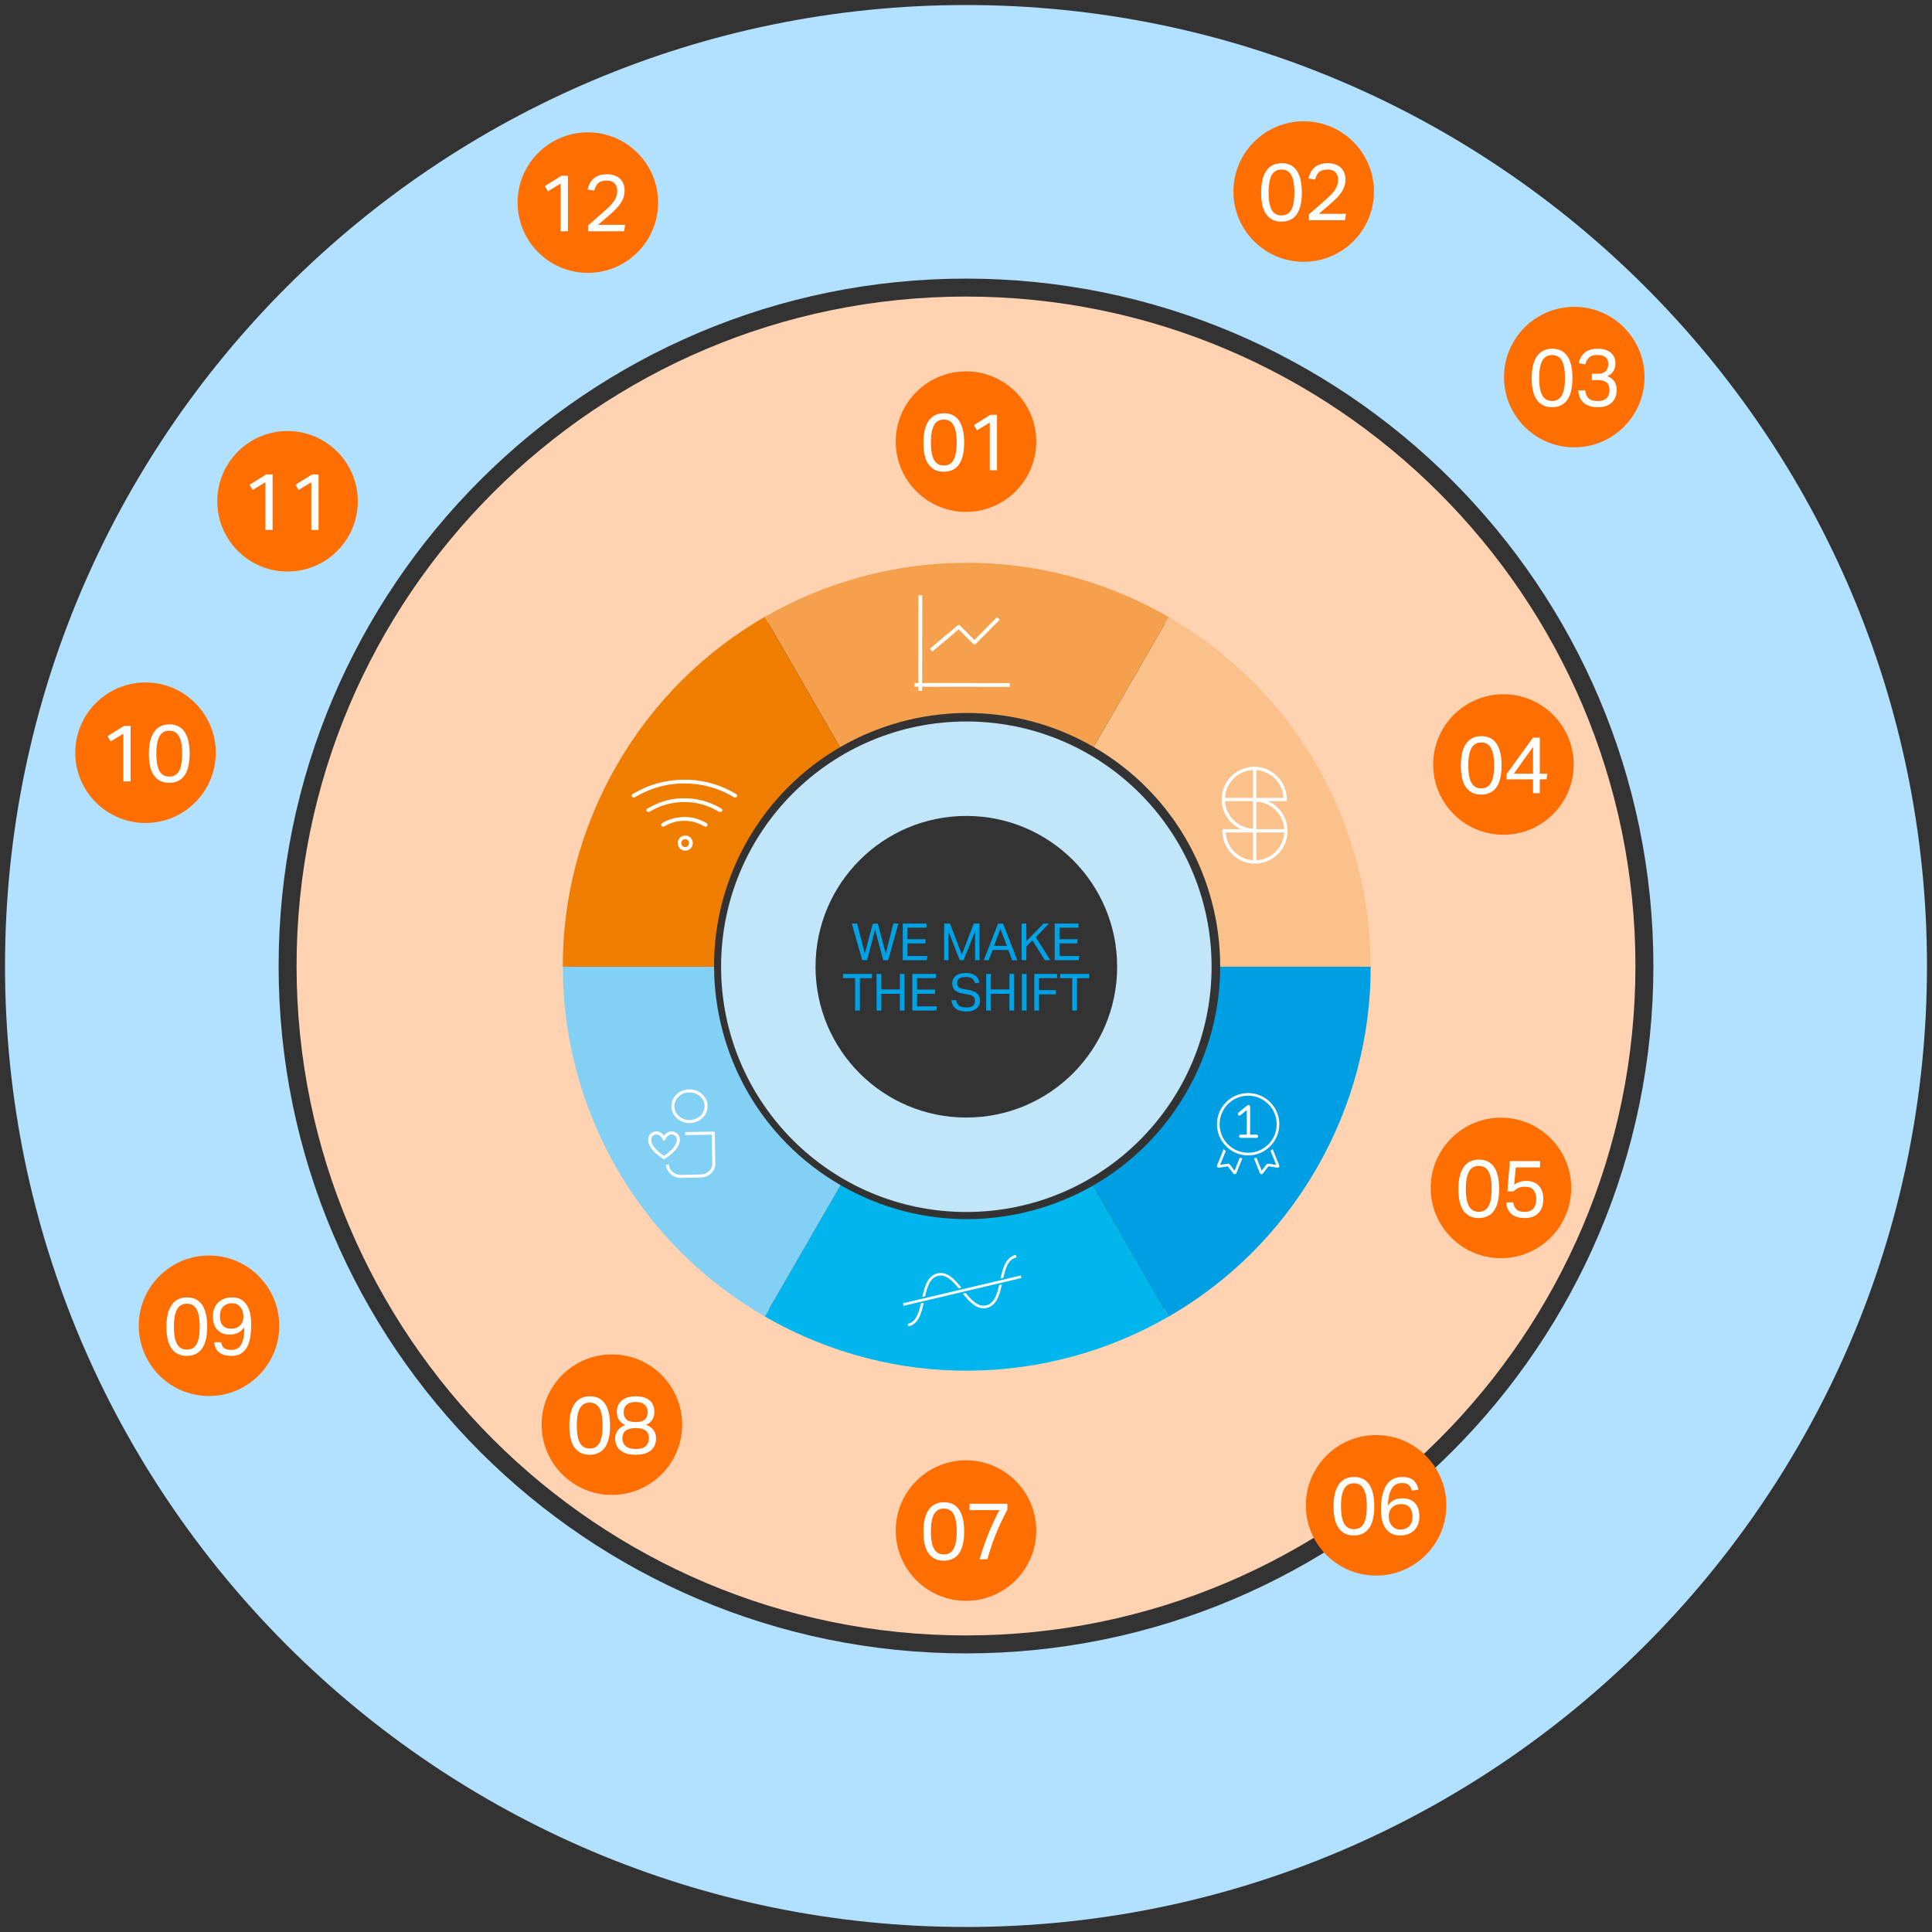
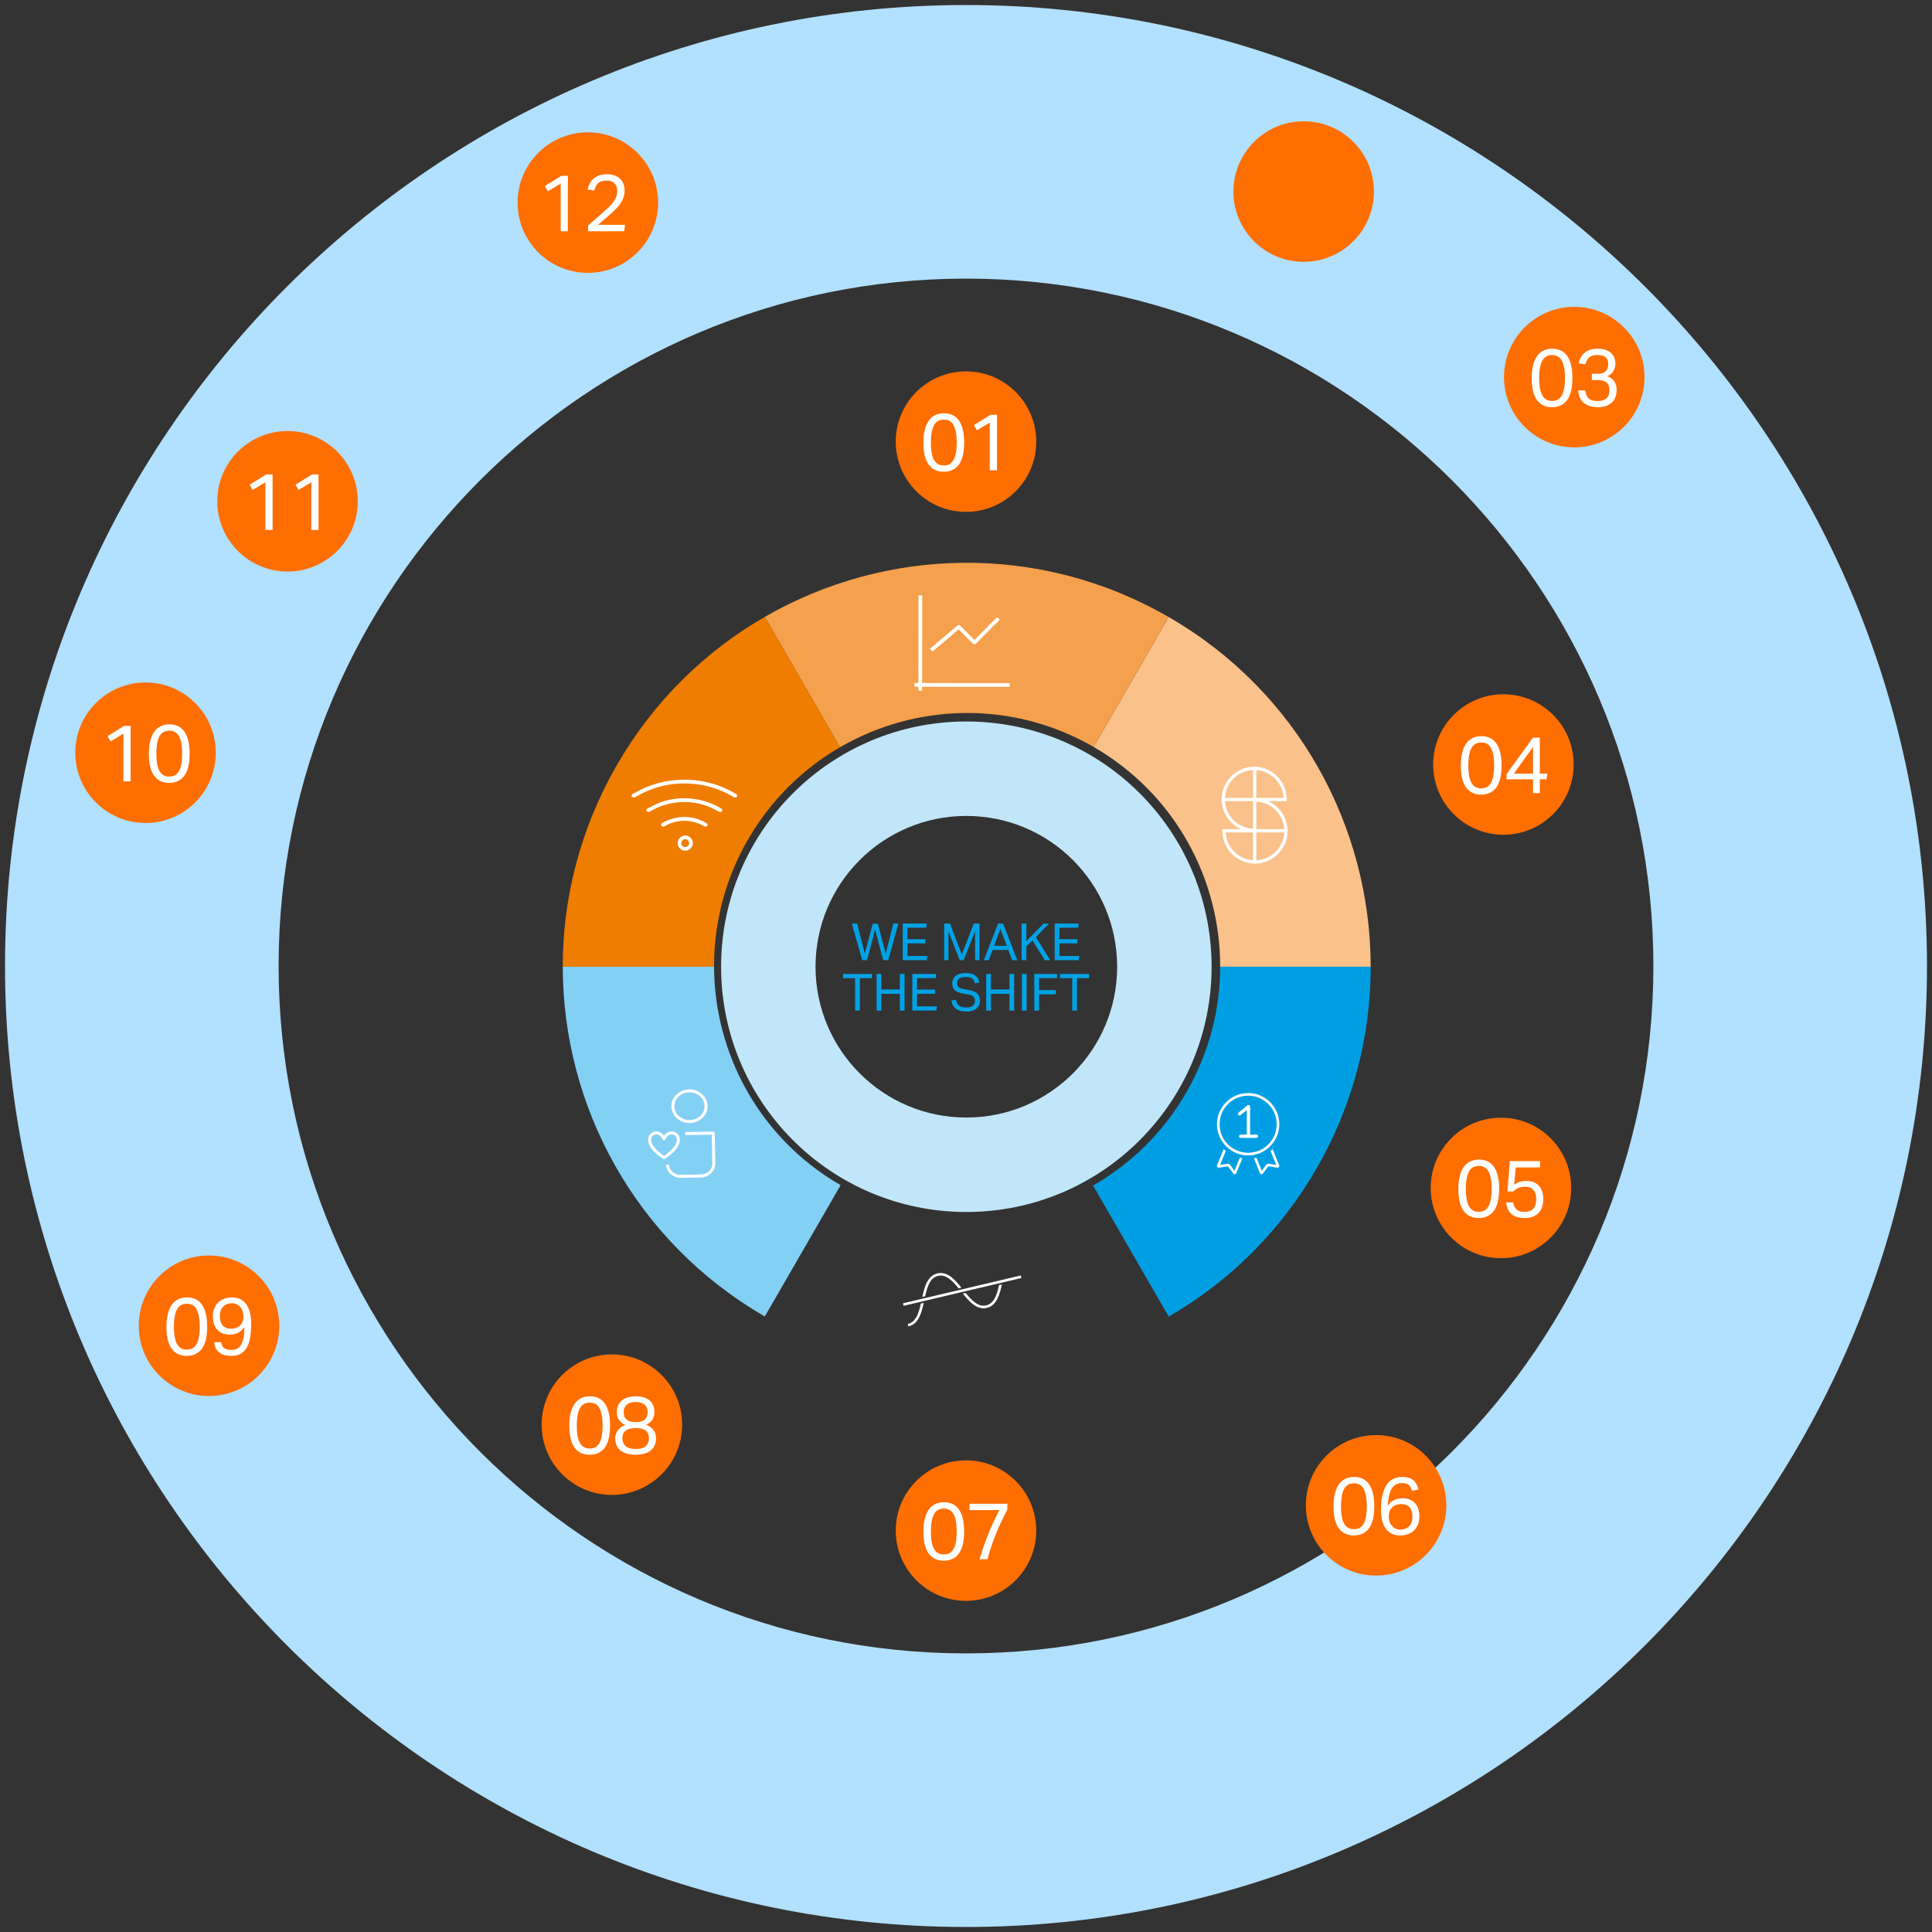
<svg xmlns="http://www.w3.org/2000/svg" width="385" height="385" viewBox="0 0 385 385">
  <rect x="0" y="0" width="385" height="385" fill="#333333" stroke="none" />
  <path d="M192.5 384C86.907 384 1 298.093 1 192.499S86.907 1 192.5 1 384 86.906 384 192.499 298.093 384 192.5 384zm0-328.479c-75.53 0-136.979 61.448-136.979 136.978s61.449 136.98 136.979 136.98 136.979-61.448 136.979-136.98S268.031 55.521 192.5 55.521z" fill="#b2e0ff" />
-   <path d="M192.5 325.902c-73.558 0-133.402-59.844-133.402-133.401S118.942 59.098 192.5 59.098s133.402 59.845 133.402 133.403S266.058 325.902 192.5 325.902zm0-212.283c-43.496 0-78.881 35.386-78.881 78.882s35.386 78.88 78.881 78.88 78.881-35.385 78.881-78.88-35.385-78.882-78.881-78.882z" fill="#ffd3b2" />
  <path d="M273.145 192.647c.008 13.672-3.475 27.533-10.809 40.237-7.336 12.704-17.598 22.65-29.443 29.479l-.012-.025-15.061-26.086c7.476-4.279 13.952-10.533 18.568-18.529 4.57-7.913 6.75-16.549 6.764-25.076h29.993z" fill="#009fe3" />
  <path d="M273.145 192.647h-29.993c.031-17.457-9.016-34.445-25.218-43.801l14.949-25.891c25.817 14.906 40.248 41.908 40.262 69.692" fill="#fac18a" />
-   <path d="M232.881 262.338l.014.023c-24.07 13.881-54.669 14.881-80.486-.025l15.102-26.158c16.12 9.306 35.242 8.701 50.309.073l15.061 26.087z" fill="#00b6ed" />
  <path d="M167.512 236.177l-15.104 26.158c-25.817-14.905-40.249-41.906-40.262-69.691h30.149c.06 17.362 9.096 34.226 25.216 43.532" fill="#83d0f5" />
  <path d="M232.883 122.955l-14.949 25.891c-16.202-9.356-35.437-8.695-50.541.059l-14.982-25.951-.014-.023c24.069-13.881 54.669-14.881 80.486.025" fill="#f5a04c" />
  <path d="M149.057 167.301c-4.618 7.997-6.795 16.732-6.763 25.345h-30.149c-.008-13.672 3.475-27.533 10.809-40.237 7.336-12.704 17.598-22.65 29.443-29.477l.012.023 14.983 25.951c-7.377 4.275-13.766 10.482-18.336 18.395" fill="#ef7d00" />
  <g fill="#00a2e6">
    <path d="M169.747 184.037h1.063l1.523 6.004 1.586-5.973h1.013l1.574 5.973 1.514-6.004h1.003l-2.025 7.303h-.992l-1.626-6.106-1.596 6.106h-.961l-2.076-7.303zM179.893 184.037h4.726v.829h-3.784v2.291h3.579v.839h-3.579v2.516h3.979l-.153.829h-4.767v-7.303zM188.146 184.037h1.166l2.353 6.178 2.394-6.178h1.125v7.303h-.869v-5.758l-2.291 5.758h-.768l-2.25-5.738v5.738h-.859v-7.303zM198.896 184.037h.992l2.833 7.303h-1.023l-.767-2.035h-3.13l-.767 2.035h-.982l2.844-7.303zm1.749 4.449l-1.289-3.385-1.269 3.385h2.558zM203.579 184.037h.951v3.498l3.427-3.498h1.074l-2.608 2.731 2.874 4.572h-1.084l-2.476-3.948-1.207 1.207v2.741h-.951v-7.303zM210.176 184.037h4.726v.829h-3.784v2.291h3.579v.839h-3.579v2.516h3.979l-.153.829h-4.767v-7.303z" />
  </g>
  <g fill="#00a2e6">
    <path d="M170.399 194.918h-2.413v-.839h5.778v.839h-2.414v6.464h-.951v-6.464zM174.685 194.079h.941v3.089h3.692v-3.089h.94v7.303h-.94v-3.334h-3.692v3.334h-.941v-7.303zM181.803 194.079h4.726v.829h-3.784v2.291h3.579v.839h-3.579v2.516h3.979l-.153.829h-4.767v-7.303zM190.548 199.306c.082.511.284.881.608 1.11s.807.342 1.447.342c.32 0 .588-.036.803-.107.215-.071.387-.167.517-.286s.222-.259.276-.419.082-.329.082-.506c0-.143-.018-.281-.052-.414s-.101-.254-.199-.363a1.266 1.266 0 00-.409-.286 2.683 2.683 0 00-.67-.194l-.92-.164c-.362-.062-.683-.144-.962-.246s-.517-.233-.711-.394-.341-.36-.439-.599a2.265 2.265 0 01-.148-.869c0-.334.07-.627.21-.88.14-.252.328-.463.567-.634a2.46 2.46 0 01.849-.378 4.366 4.366 0 011.063-.123c.484 0 .889.053 1.213.159.323.106.588.247.792.424.205.178.359.38.466.609.105.229.186.462.24.7l-.88.174a2.564 2.564 0 00-.21-.547 1.197 1.197 0 00-.337-.399 1.481 1.481 0 00-.517-.24 2.916 2.916 0 00-.747-.082c-.334 0-.613.031-.838.092a1.534 1.534 0 00-.542.25c-.137.106-.234.232-.292.378s-.087.302-.087.465c0 .177.022.333.066.465s.119.249.226.348c.105.099.243.181.414.246.17.065.382.121.634.168l1.022.185c.757.143 1.312.38 1.667.71.354.331.532.817.532 1.458 0 .293-.057.568-.169.823-.112.256-.279.479-.501.67s-.5.341-.834.45-.726.164-1.176.164c-.43 0-.82-.042-1.171-.128a2.624 2.624 0 01-.915-.404 2.052 2.052 0 01-.624-.706 2.566 2.566 0 01-.287-1.023h.941zM196.521 194.079h.941v3.089h3.692v-3.089h.94v7.303h-.94v-3.334h-3.692v3.334h-.941v-7.303zM203.639 194.079h.941v7.303h-.941v-7.303zM206.113 194.079h4.531v.829h-3.59v2.393h3.365v.849h-3.365v3.232h-.941v-7.303zM213.672 194.918h-2.413v-.839h5.778v.839h-2.414v6.464h-.951v-6.464z" />
  </g>
  <path d="M192.568 143.775c-26.992 0-48.873 21.879-48.873 48.871s21.881 48.873 48.873 48.873 48.873-21.88 48.873-48.873-21.881-48.871-48.873-48.871m0 78.923c-16.597 0-30.052-13.454-30.052-30.052s13.454-30.052 30.052-30.052 30.052 13.456 30.052 30.052-13.456 30.052-30.052 30.052" fill="#c1e6fa" />
  <g fill="#fff">
    <path d="M183.036 118.613l.758.041c-.009.1-.024.2-.024.301.004.425.015.85.017 1.277.002.549 0 1.098-.002 1.647-.002.438-.007.878-.007 1.316v1.719l-.002 1.436c-.002.538-.002 1.076-.002 1.614l-.002 1.392v1.701l-.002 1.494-.004 1.556c-.002.499-.002.998-.007 1.497-.002.161-.017.32-.026.49.044.007.065.013.089.013a600.405 600.405 0 013.499-.004c.495 0 .989.004 1.484.004l1.603.004c.49.002.978.004 1.468.004.529.002 1.057 0 1.586.002.444 0 .889.004 1.333.004h1.721l1.466.002h1.601c.503 0 1.007.007 1.51 0 .139-.002.161.041.148.172-.022.181-.007.364-.007.573h-.418l-2.063.007-1.529-.002c-.503 0-1.006-.002-1.512-.004-.508 0-1.017 0-1.527-.002l-1.512-.002h-1.586c-.508 0-1.015 0-1.525-.002l-1.525-.002-1.573-.002c-.508-.002-1.017 0-1.525-.004-.351-.002-.702-.009-1.052-.013-.039 0-.078.004-.137.009v.8h-.723v-.813h-.791c0-.207.004-.403-.002-.599-.002-.1.024-.142.133-.139.213.009.429.002.654.002 0-.264.002-.538 0-.815-.002-.671-.009-1.344-.009-2.015-.002-.503.002-1.009.004-1.512.002-.519.004-1.037.004-1.556.002-.503.004-1.009.004-1.512 0-.519 0-1.035.002-1.553 0-.495 0-.989.002-1.481 0-.523 0-1.048.002-1.571v-1.54c.002-.512.002-1.024.002-1.538l.002-1.51v-.885" />
    <path d="M185.786 129.832c-.161-.183-.312-.357-.479-.549.181-.146.357-.285.529-.429.244-.209.479-.427.725-.634a282.83 282.83 0 011.765-1.488c.392-.329.786-.656 1.179-.985.333-.279.662-.56.996-.839.115-.098.237-.19.359-.281.161-.118.32-.096.488.068.447.44.895.88 1.34 1.324.416.414.828.834 1.24 1.253.081.083.155.174.24.268l4.536-4.562c.176.17.349.331.534.51l-.155.157c-.255.261-.51.527-.769.784-.115.113-.248.207-.364.32-.22.22-.429.451-.647.673-.325.333-.649.664-.976.993-.301.303-.608.606-.908.911-.296.296-.588.597-.885.893-.235.235-.444.235-.68.002l-1.287-1.27c-.32-.316-.641-.632-.956-.952-.185-.185-.362-.377-.564-.59-.111.087-.218.168-.318.255-.545.464-1.083.935-1.625 1.401-.322.275-.647.547-.972.821-.325.272-.645.549-.972.819-.453.377-.911.749-1.372 1.126M254.863 232.558l-.007.007a.352.352 0 01-.346.118l-1.721-.268h-.004c-.015 0-.028.007-.041.013l-1.059 1.405a.372.372 0 01-.261.157h-.02c-.02 0-.039 0-.065-.007-.131-.013-.235-.105-.288-.235l-1.183-2.935.124-.02c.111-.02.222-.033.327-.059l.078-.013 1.039 2.575.882-1.17a.613.613 0 01.543-.222l1.453.222-1.124-2.78.059-.046c.085-.078.177-.15.248-.229l.105-.098 1.301 3.211a.36.36 0 01-.039.373M247.579 230.812l-1.19 2.937a.36.36 0 01-.288.235c-.026.007-.046.007-.065.007h-.02a.369.369 0 01-.255-.157l-1.054-1.388-.007-.007a.086.086 0 00-.039-.013h-.007l-1.719.261c-.137.02-.268-.02-.346-.118l-.007-.007a.363.363 0 01-.039-.373l1.301-3.209.105.098c.078.072.163.15.255.229l.059.046-1.124 2.778 1.451-.222a.58.58 0 01.542.222l.878 1.166 1.039-2.577.078.013.32.059.131.02zM250.711 226.425c0 .183-.15.327-.327.327h-3.133c-.183 0-.327-.144-.327-.327s.144-.327.327-.327h1.203v-4.897l-1.248 1.026a.329.329 0 01-.457-.046.328.328 0 01.046-.457l1.786-1.457a.32.32 0 01.346-.039c.111.052.189.17.189.294v5.577h1.268c.183 0 .327.144.327.327" />
    <path d="M248.723 230.244c-3.427 0-6.211-2.786-6.211-6.213s2.784-6.211 6.211-6.211 6.211 2.786 6.211 6.211-2.784 6.213-6.211 6.213m0-11.901c-3.139 0-5.688 2.551-5.688 5.688s2.549 5.688 5.688 5.688 5.688-2.549 5.688-5.688-2.549-5.688-5.688-5.688" />
    <g>
-       <path d="M202.559 250.57l-.052.011c-.804.192-1.388.728-1.836 1.684-.331.71-.549 1.579-.721 2.333l-.007.033-.56.131.02-.083c.46-2.08 1.07-4.148 2.985-4.601l.054-.013.118.505zM187.759 253.8c.932.098 1.749.684 2.527 1.475-.767-.776-1.592-1.372-2.527-1.475M190.756 255.782" />
      <path d="M187.759 253.8c.932.098 1.749.684 2.527 1.475-.767-.776-1.592-1.372-2.527-1.475M191.392 256.536" />
      <path d="M188.608 253.916c.59.253 1.139.678 1.66 1.19-.519-.514-1.067-.941-1.66-1.19m1.677 1.357c-.778-.791-1.595-1.377-2.527-1.475.935.102 1.762.699 2.527 1.475M188.274 253.796c.041.013.083.026.122.041-.039-.015-.081-.028-.122-.041m-.802-.122c-.026 0-.05.004-.074.004.046 0 .091-.002.137 0-.022 0-.041-.004-.063-.004m.73.105c.024.007.048.011.072.017a.625.625 0 00-.072-.017m-.667-.1h.009-.009M187.88 253.709l.052.009-.052-.009M199.093 256.09l.562-.133-.02.085c-.46 2.074-1.072 4.135-2.982 4.586-.054.013-.113.024-.17.035-.166.03-.333.046-.497.046-1.102 0-2.048-.662-2.911-1.545a11.11 11.11 0 01-.466-.499 26.306 26.306 0 01-.675-.804l-.054-.068.56-.133.022.026c.486.597 1.067 1.27 1.677 1.749.281.222.553.394.821.516a2.363 2.363 0 001.57.174c.806-.192 1.388-.728 1.837-1.691.327-.697.547-1.56.719-2.314l.007-.033zM203.535 254.678l-.052.011-23.42 5.529-.119-.503.052-.013 23.422-5.529.117.505z" />
      <path d="M184.366 258.275c.17-.756.392-1.623.723-2.331.449-.961 1.033-1.497 1.834-1.684.532-.129 1.046-.072 1.575.17a3.373 3.373 0 01.466.26c.076.05.157.105.235.166.039.028.081.063.12.094.617.488 1.198 1.163 1.686 1.76l.022.026.56-.133-.057-.068c-.346-.427-.704-.85-1.076-1.237l-.07-.072a1.327 1.327 0 00-.12-.118c-.518-.512-1.067-.939-1.658-1.189a2.863 2.863 0 00-1.804-.161c-1.917.453-2.525 2.518-2.982 4.599l-.02.083.558-.131.007-.033zM187.758 253.801c.932.098 1.749.684 2.527 1.475-.767-.776-1.592-1.372-2.527-1.475M184.072 259.634l-.02.085c-.458 2.074-1.068 4.135-2.98 4.586l-.054.013-.118-.503.052-.011c.802-.189 1.386-.728 1.832-1.691.338-.717.562-1.612.719-2.311l.007-.035.562-.133z" />
    </g>
    <g>
      <path d="M136.558 167.215a.797.797 0 010 1.592.796.796 0 010-1.592m0-.706a1.503 1.503 0 100 3.006 1.503 1.503 0 000-3.006M146.926 158.463c.011.314-.264.527-.514.462a1.421 1.421 0 01-.355-.168c-2.087-1.226-4.327-2.043-6.719-2.403-4.503-.675-8.73.142-12.666 2.436-.163.094-.318.183-.514.105-.142-.055-.275-.111-.294-.29-.022-.176.059-.294.209-.375.597-.318 1.181-.66 1.791-.95a19.31 19.31 0 015.91-1.734c4.588-.579 8.873.312 12.86 2.647.129.076.224.205.292.27M136.379 159.077c2.61.009 5.037.678 7.285 2 .268.159.349.338.242.529-.115.203-.397.261-.643.139-.636-.318-1.257-.673-1.915-.943-1.919-.793-3.924-1.089-5.998-.932-2.059.157-3.972.76-5.751 1.799-.174.102-.357.22-.553.102-.109-.063-.242-.192-.246-.296-.004-.115.096-.294.198-.346.771-.394 1.536-.813 2.338-1.131 1.614-.638 3.305-.93 5.043-.922M136.351 163.567a7.555 7.555 0 00-3.765 1.007 1.795 1.795 0 01-.255.129c-.214.078-.458-.02-.545-.209-.085-.187-.015-.364.207-.495a8.5 8.5 0 012.17-.9c2.279-.584 4.444-.292 6.499.845l.113.065c.198.124.268.307.192.486-.072.166-.312.281-.503.224a1.404 1.404 0 01-.298-.142 7.634 7.634 0 00-3.815-1.011" />
    </g>
    <g>
      <path d="M142.432 225.798a.3.3 0 00-.305-.296h-.002l-5.597.094.009.601 5.3-.089v.028l.105 5.741c.011 1.174-1.026 2.144-2.311 2.161l-3.924.085h-.054c-1.248 0-2.287-.911-2.335-2.061l-.601.017c.059 1.46 1.373 2.645 2.945 2.645h.061l3.919-.085c1.612-.022 2.915-1.266 2.902-2.771l-.111-6.069zm-5.017-8.712l-.078.002h-.026a3.736 3.736 0 00-2.612 1.131 3.192 3.192 0 00-.904 2.307c.048 1.832 1.712 3.316 3.69 3.272.998-.024 1.95-.436 2.612-1.131a3.21 3.21 0 00.906-2.307v-.028c-.059-1.793-1.662-3.246-3.588-3.246m2.987 3.29a2.615 2.615 0 01-.741 1.878 3.137 3.137 0 01-2.189.943h-.089a3.141 3.141 0 01-2.142-.834 2.653 2.653 0 01-.847-1.854 2.607 2.607 0 01.741-1.874 3.107 3.107 0 012.183-.945h.091c1.616 0 2.958 1.2 2.993 2.677v.009z" />
      <path d="M135.425 226.685a1.6 1.6 0 00-1.464-1.211c-.621-.041-1.222.266-1.616.813l-.022.031-.024-.031c-.373-.514-.928-.817-1.51-.817a1.6 1.6 0 00-1.571 1.215c-.157.608-.183 2.237 2.941 4.246a.303.303 0 00.325 0c3.124-2.009 3.096-3.638 2.941-4.246m-3.087 3.623l-.015.011-.015-.011c-2.697-1.791-2.601-3.109-2.508-3.473.111-.431.473-.732.924-.762.558-.035 1.052.34 1.32.993a.302.302 0 00.556 0c.257-.627.717-.996 1.246-.996l.074.002c.451.03.813.331.924.762.094.364.19 1.682-2.505 3.473" />
    </g>
    <path d="M256.576 165.571v-.011a6.474 6.474 0 00-.993-3.414 6.466 6.466 0 00-2.897-2.499l3.728-.002s.011-.137.013-.312v-.002c.002-.015.002-.031.002-.044v-.026c0-.085-.002-.176-.007-.264-.153-3.399-2.961-6.152-6.381-6.198-.035-.002-.067-.002-.102-.002a6.498 6.498 0 00-6.49 6.49v.039a6.485 6.485 0 003.884 5.908h-3.719s-.011.137-.015.303c-.002.022-.002.041-.002.061 0 3.542 2.882 6.453 6.416 6.488a6.498 6.498 0 006.564-6.488v-.028m-6.878 5.854c-2.935-.194-5.292-2.584-5.444-5.538h5.444v5.538zm0-6.303a5.81 5.81 0 01-4.706-2.728 5.803 5.803 0 01-.882-2.745l5.588-.002v5.475zm0-6.122h-5.592a5.846 5.846 0 015.592-5.547v5.547zm.651-5.536c2.921.205 5.268 2.592 5.418 5.536h-5.418v-5.536zm0 6.3a5.812 5.812 0 014.682 2.728c.521.826.823 1.769.882 2.743h-5.564v-5.47zm0 11.666v-5.544h5.568a5.843 5.843 0 01-5.568 5.544" />
  </g>
  <path d="M117.146 54.375c7.732 0 14-6.267 14-13.998s-6.268-14.002-14-14.002-14 6.271-14 14.002 6.268 13.998 14 13.998M192.5 102.005c7.732 0 14-6.267 14-13.998s-6.268-14.002-14-14.002-14 6.271-14 14.002 6.268 13.998 14 13.998M259.793 52.172c7.732 0 14-6.267 14-13.998s-6.268-14.002-14-14.002-14 6.271-14 14.002 6.268 13.998 14 13.998M313.713 89.146c7.732 0 14-6.267 14-13.998s-6.268-14.002-14-14.002-14 6.271-14 14.002 6.268 13.998 14 13.998M299.594 166.347c7.732 0 14-6.267 14-13.998s-6.268-14.002-14-14.002-14 6.271-14 14.002 6.268 13.998 14 13.998M57.301 113.893c7.732 0 14-6.267 14-13.998s-6.268-14.002-14-14.002-14 6.271-14 14.002 6.268 13.998 14 13.998M41.652 278.19c7.732 0 14-6.267 14-13.998s-6.268-14.002-14-14.002-14 6.271-14 14.002 6.268 13.998 14 13.998M121.937 297.898c7.732 0 14-6.267 14-13.998s-6.268-14.002-14-14.002-14 6.271-14 14.002 6.268 13.998 14 13.998M192.5 319.009c7.732 0 14-6.267 14-13.998s-6.268-14.002-14-14.002-14 6.271-14 14.002 6.268 13.998 14 13.998M274.224 313.974c7.732 0 14-6.267 14-13.998s-6.268-14.002-14-14.002-14 6.271-14 14.002 6.268 13.998 14 13.998M299.104 250.728c7.732 0 14-6.267 14-13.998s-6.268-14.002-14-14.002-14 6.271-14 14.002 6.268 13.998 14 13.998" fill="#ff6e00" />
  <g fill="#fff">
    <path d="M188.052 94.005c-1.27 0-2.259-.467-2.968-1.4-.71-.934-1.064-2.403-1.064-4.408 0-1.002.096-1.872.288-2.608s.467-1.344.824-1.824.786-.834 1.288-1.064c.501-.229 1.066-.344 1.695-.344s1.192.115 1.688.344c.496.229.917.584 1.264 1.064s.61 1.088.792 1.824.272 1.605.272 2.608-.091 1.87-.272 2.6-.447 1.333-.8 1.808a3.258 3.258 0 01-1.288 1.056c-.507.229-1.08.344-1.72.344zm.032-1.248c.479 0 .882-.104 1.208-.312.325-.208.586-.506.783-.896.197-.389.342-.867.433-1.432.091-.565.136-1.205.136-1.92s-.045-1.354-.136-1.92-.235-1.045-.433-1.44-.458-.696-.783-.904c-.326-.208-.729-.312-1.208-.312s-.886.104-1.217.312c-.33.208-.595.51-.792.904s-.341.875-.432 1.44-.136 1.206-.136 1.92.045 1.355.136 1.92c.091.565.234 1.043.432 1.432.197.39.462.688.792.896.331.208.736.312 1.217.312zM197.236 84.213l-2.544 1.536-.608-1.04 3.296-2.048h1.296v11.056h-1.439v-9.504z" />
  </g>
  <g fill="#fff">
    <path d="M111.73 36.583l-2.544 1.536-.608-1.04 3.296-2.048h1.296v11.056h-1.439v-9.504zM117.186 44.935c.405-.363.843-.747 1.312-1.152.47-.405.944-.821 1.425-1.248.512-.448.96-.856 1.344-1.224.384-.368.704-.723.96-1.064s.448-.688.576-1.04.191-.73.191-1.136c0-.672-.182-1.187-.544-1.544s-.869-.536-1.52-.536c-.395 0-.73.043-1.008.128s-.513.21-.704.376c-.192.166-.35.371-.473.616a5.257 5.257 0 00-.327.864l-1.328-.208c.096-.384.229-.757.399-1.12s.405-.686.704-.968a3.448 3.448 0 011.12-.688c.448-.176.997-.264 1.648-.264.564 0 1.066.08 1.504.24.437.16.802.382 1.096.664.293.283.518.622.672 1.016s.232.832.232 1.312-.067.928-.2 1.344c-.134.416-.339.827-.616 1.232s-.63.821-1.056 1.248c-.427.427-.934.891-1.521 1.392-.31.267-.627.536-.952.808s-.643.547-.951.824h5.407l-.208 1.28h-7.184v-1.152z" />
  </g>
  <g fill="#fff">
    <path d="M52.885 96.101l-2.544 1.536-.608-1.04 3.296-2.048h1.296v11.056h-1.439v-9.504zM62.038 96.101l-2.544 1.536-.608-1.04 3.296-2.048h1.296v11.056h-1.439v-9.504z" />
  </g>
  <g fill="#fff">
    <path d="M37.204 270.19c-1.27 0-2.259-.467-2.968-1.4-.71-.934-1.064-2.403-1.064-4.408 0-1.002.096-1.872.288-2.608s.467-1.344.824-1.824.786-.834 1.288-1.064c.501-.229 1.066-.344 1.695-.344s1.192.115 1.688.344c.496.229.917.584 1.264 1.064s.61 1.088.792 1.824.272 1.605.272 2.608-.091 1.87-.272 2.6-.447 1.333-.8 1.808a3.258 3.258 0 01-1.288 1.056c-.507.229-1.08.344-1.72.344zm.032-1.248c.479 0 .882-.104 1.208-.312.325-.208.586-.506.783-.896.197-.389.342-.867.433-1.432.091-.565.136-1.205.136-1.92s-.045-1.354-.136-1.92-.235-1.045-.433-1.44-.458-.696-.783-.904c-.326-.208-.729-.312-1.208-.312s-.886.104-1.217.312c-.33.208-.595.51-.792.904s-.341.875-.432 1.44-.136 1.206-.136 1.92.045 1.355.136 1.92c.091.565.234 1.043.432 1.432.197.39.462.688.792.896.331.208.736.312 1.217.312zM44.053 267.47c.106.544.319.936.64 1.176.32.24.789.36 1.408.36.426 0 .803-.08 1.128-.24.325-.16.595-.421.808-.784.214-.363.373-.829.48-1.4.106-.571.16-1.272.16-2.104-.673.981-1.633 1.472-2.881 1.472-.597 0-1.106-.093-1.527-.28a2.88 2.88 0 01-1.048-.768 3.044 3.044 0 01-.608-1.16 5.22 5.22 0 01-.192-1.44c0-.554.091-1.064.272-1.528s.438-.861.768-1.192c.331-.331.73-.587 1.2-.768s.992-.272 1.568-.272c.757 0 1.381.155 1.872.464.49.31.88.715 1.168 1.216.288.501.49 1.067.607 1.696s.177 1.259.177 1.888c0 .886-.054 1.715-.16 2.488-.107.773-.307 1.448-.601 2.024a3.523 3.523 0 01-1.199 1.368c-.507.336-1.16.504-1.96.504-1.035 0-1.843-.219-2.425-.656-.581-.437-.92-1.125-1.016-2.064h1.36zm2.031-2.688c.32 0 .624-.048.912-.144.288-.096.544-.242.769-.44.224-.197.402-.45.536-.76.133-.31.199-.677.199-1.104 0-.32-.045-.637-.136-.952a2.631 2.631 0 00-.416-.848c-.187-.25-.422-.45-.704-.6s-.621-.224-1.016-.224c-.736 0-1.32.224-1.752.672-.433.448-.648 1.072-.648 1.872 0 .352.037.683.112.992.074.309.2.576.376.8s.408.403.696.536.645.2 1.071.2z" />
  </g>
  <g fill="#fff">
    <path d="M117.489 289.897c-1.27 0-2.259-.467-2.968-1.4-.71-.934-1.064-2.403-1.064-4.408 0-1.002.096-1.872.288-2.608s.467-1.344.824-1.824.786-.834 1.288-1.064c.501-.229 1.066-.344 1.695-.344s1.192.115 1.688.344c.496.229.917.584 1.264 1.064s.61 1.088.792 1.824.272 1.605.272 2.608-.091 1.87-.272 2.6-.447 1.333-.8 1.808a3.258 3.258 0 01-1.288 1.056c-.507.229-1.08.344-1.72.344zm.032-1.248c.479 0 .882-.104 1.208-.312.325-.208.586-.506.783-.896.197-.389.342-.867.433-1.432.091-.565.136-1.205.136-1.92s-.045-1.354-.136-1.92-.235-1.045-.433-1.44-.458-.696-.783-.904c-.326-.208-.729-.312-1.208-.312s-.886.104-1.217.312c-.33.208-.595.51-.792.904s-.341.875-.432 1.44-.136 1.206-.136 1.92.045 1.355.136 1.92c.091.565.234 1.043.432 1.432.197.39.462.688.792.896.331.208.736.312 1.217.312zM124.625 283.961a2.732 2.732 0 01-1.2-.92c-.331-.432-.496-1-.496-1.704 0-.438.074-.842.224-1.216s.379-.699.688-.976a3.334 3.334 0 011.168-.656c.469-.16 1.023-.24 1.664-.24.65 0 1.21.077 1.68.232.469.155.856.371 1.16.648s.527.605.672.984c.144.379.216.787.216 1.224 0 .704-.163 1.267-.488 1.688s-.723.717-1.191.888c.224.075.453.184.688.328s.451.326.648.544c.197.219.36.48.488.784s.191.653.191 1.048c0 .491-.083.939-.248 1.344s-.419.752-.76 1.04c-.342.288-.766.509-1.272.664-.506.154-1.101.232-1.783.232s-1.28-.078-1.792-.232c-.513-.155-.939-.376-1.28-.664a2.65 2.65 0 01-.76-1.04 3.515 3.515 0 01-.248-1.344c0-.384.069-.725.208-1.024.139-.298.307-.557.504-.776s.413-.397.647-.536c.235-.138.459-.245.673-.32zm-.593 2.672c0 .629.211 1.139.632 1.528.422.39 1.097.584 2.024.584.917 0 1.584-.195 2-.584.416-.389.624-.904.624-1.544 0-.298-.046-.573-.136-.824a1.58 1.58 0 00-.44-.648c-.202-.181-.472-.32-.808-.416-.336-.096-.75-.144-1.24-.144-.501 0-.92.051-1.256.152-.336.102-.608.24-.816.416a1.476 1.476 0 00-.447.648 2.47 2.47 0 00-.137.832zm.256-5.232c0 .662.189 1.158.568 1.488.379.331.984.496 1.816.496s1.437-.165 1.815-.496c.379-.33.568-.832.568-1.504 0-.267-.043-.522-.128-.768a1.61 1.61 0 00-.416-.64 2.055 2.055 0 00-.744-.432c-.304-.106-.67-.16-1.096-.16s-.792.054-1.097.16a1.985 1.985 0 00-.743.44 1.651 1.651 0 00-.416.648 2.306 2.306 0 00-.129.768z" />
  </g>
  <g fill="#fff">
    <path d="M188.052 311.009c-1.27 0-2.259-.467-2.968-1.4-.71-.934-1.064-2.403-1.064-4.408 0-1.002.096-1.872.288-2.608s.467-1.344.824-1.824.786-.834 1.288-1.064c.501-.229 1.066-.344 1.695-.344s1.192.115 1.688.344c.496.229.917.584 1.264 1.064s.61 1.088.792 1.824.272 1.605.272 2.608-.091 1.87-.272 2.6-.447 1.333-.8 1.808a3.258 3.258 0 01-1.288 1.056c-.507.229-1.08.344-1.72.344zm.032-1.248c.479 0 .882-.104 1.208-.312.325-.208.586-.506.783-.896.197-.389.342-.867.433-1.432.091-.565.136-1.205.136-1.92s-.045-1.354-.136-1.92-.235-1.045-.433-1.44-.458-.696-.783-.904c-.326-.208-.729-.312-1.208-.312s-.886.104-1.217.312c-.33.208-.595.51-.792.904s-.341.875-.432 1.44-.136 1.206-.136 1.92.045 1.355.136 1.92c.091.565.234 1.043.432 1.432.197.39.462.688.792.896.331.208.736.312 1.217.312zM195.205 310.721a57.532 57.532 0 011.744-5.032 46.43 46.43 0 012.224-4.76h-5.968v-1.264h7.536v1.184a47.923 47.923 0 00-2.265 4.8 45.237 45.237 0 00-1.703 5.072h-1.568z" />
  </g>
  <g fill="#fff">
    <path d="M269.776 305.974c-1.27 0-2.259-.467-2.968-1.4-.71-.934-1.064-2.403-1.064-4.408 0-1.002.096-1.872.288-2.608s.467-1.344.824-1.824.786-.834 1.288-1.064c.501-.229 1.066-.344 1.695-.344s1.192.115 1.688.344c.496.229.917.584 1.264 1.064s.61 1.088.792 1.824.272 1.605.272 2.608-.091 1.87-.272 2.6-.447 1.333-.8 1.808a3.258 3.258 0 01-1.288 1.056c-.507.229-1.08.344-1.72.344zm.032-1.248c.479 0 .882-.104 1.208-.312.325-.208.586-.506.783-.896.197-.389.342-.867.433-1.432.091-.565.136-1.205.136-1.92s-.045-1.354-.136-1.92-.235-1.045-.433-1.44-.458-.696-.783-.904c-.326-.208-.729-.312-1.208-.312s-.886.104-1.217.312c-.33.208-.595.51-.792.904s-.341.875-.432 1.44-.136 1.206-.136 1.92.045 1.355.136 1.92c.091.565.234 1.043.432 1.432.197.39.462.688.792.896.331.208.736.312 1.217.312zM281.376 297.062c-.086-.256-.179-.48-.28-.672s-.229-.352-.384-.48a1.467 1.467 0 00-.553-.28 3.094 3.094 0 00-.8-.088 2.53 2.53 0 00-1.096.232c-.325.155-.608.408-.848.76-.24.352-.433.813-.576 1.384-.145.571-.232 1.277-.265 2.12.342-.512.752-.882 1.232-1.112s1.04-.344 1.68-.344c.598 0 1.106.093 1.528.28.421.187.768.443 1.04.768.271.326.472.709.6 1.152.128.442.192.92.192 1.432 0 .565-.088 1.078-.264 1.536a3.35 3.35 0 01-.761 1.184c-.33.331-.73.587-1.199.768-.47.181-.992.272-1.568.272-.778 0-1.416-.152-1.912-.456s-.888-.699-1.176-1.184-.488-1.029-.601-1.632a10.01 10.01 0 01-.168-1.816c0-1.291.117-2.357.353-3.2.234-.842.544-1.512.928-2.008s.826-.845 1.328-1.048a4.157 4.157 0 011.568-.304c1.013 0 1.771.216 2.271.648s.838 1.053 1.008 1.864l-1.279.224zm-2.32 7.744c.736 0 1.322-.224 1.76-.672.438-.448.656-1.072.656-1.872 0-.352-.04-.683-.12-.992a2.225 2.225 0 00-.384-.808 1.76 1.76 0 00-.696-.536c-.288-.128-.64-.192-1.056-.192-.32 0-.635.048-.944.144-.31.096-.578.251-.808.464a2.248 2.248 0 00-.544.816c-.134.331-.189.73-.168 1.2.01.32.069.627.176.92.106.294.256.552.448.776.191.224.426.405.704.544.276.139.603.208.976.208z" />
  </g>
  <g fill="#fff">
    <path d="M294.657 242.728c-1.27 0-2.259-.467-2.968-1.4-.71-.934-1.064-2.403-1.064-4.408 0-1.002.096-1.872.288-2.608s.467-1.344.824-1.824.786-.834 1.288-1.064c.501-.229 1.066-.344 1.695-.344s1.192.115 1.688.344c.496.229.917.584 1.264 1.064s.61 1.088.792 1.824.272 1.605.272 2.608-.091 1.87-.272 2.6-.447 1.333-.8 1.808a3.258 3.258 0 01-1.288 1.056c-.507.229-1.08.344-1.72.344zm.032-1.248c.479 0 .882-.104 1.208-.312.325-.208.586-.506.783-.896.197-.389.342-.867.433-1.432.091-.565.136-1.205.136-1.92s-.045-1.354-.136-1.92-.235-1.045-.433-1.44-.458-.696-.783-.904c-.326-.208-.729-.312-1.208-.312s-.886.104-1.217.312c-.33.208-.595.51-.792.904s-.341.875-.432 1.44-.136 1.206-.136 1.92.045 1.355.136 1.92c.091.565.234 1.043.432 1.432.197.39.462.688.792.896.331.208.736.312 1.217.312zM301.537 239.608c.117.651.347 1.128.688 1.432.341.304.891.456 1.647.456.704 0 1.257-.208 1.656-.624.4-.416.601-1.072.601-1.968 0-.725-.174-1.309-.521-1.752-.347-.442-.92-.664-1.72-.664-.502 0-.934.078-1.296.232a2.93 2.93 0 00-.992.712h-1.216l.496-6.048h6.016v1.264h-4.848l-.305 3.44c.342-.256.699-.445 1.072-.568s.816-.184 1.328-.184c.598 0 1.112.093 1.544.28a2.8 2.8 0 011.056.768c.272.326.473.704.601 1.136s.191.888.191 1.368c0 1.258-.328 2.213-.983 2.864-.656.651-1.539.976-2.648.976-1.162 0-2.056-.262-2.68-.784s-.979-1.301-1.064-2.336h1.376z" />
  </g>
  <g fill="#fff">
    <path d="M295.146 158.347c-1.27 0-2.259-.467-2.968-1.4-.71-.934-1.064-2.403-1.064-4.408 0-1.002.096-1.872.288-2.608s.467-1.344.824-1.824.786-.834 1.288-1.064c.501-.229 1.066-.344 1.695-.344s1.192.115 1.688.344c.496.229.917.584 1.264 1.064s.61 1.088.792 1.824.272 1.605.272 2.608-.091 1.87-.272 2.6-.447 1.333-.8 1.808a3.258 3.258 0 01-1.288 1.056c-.507.229-1.08.344-1.72.344zm.032-1.248c.479 0 .882-.104 1.208-.312.325-.208.586-.506.783-.896.197-.389.342-.867.433-1.432.091-.565.136-1.205.136-1.92s-.045-1.354-.136-1.92-.235-1.045-.433-1.44-.458-.696-.783-.904c-.326-.208-.729-.312-1.208-.312s-.886.104-1.217.312c-.33.208-.595.51-.792.904s-.341.875-.432 1.44-.136 1.206-.136 1.92.045 1.355.136 1.92c.091.565.234 1.043.432 1.432.197.39.462.688.792.896.331.208.736.312 1.217.312zM300.218 154.267l5.264-7.264h1.36v7.168h1.52l-.191 1.136h-1.328v2.752h-1.344v-2.752h-5.28v-1.04zm5.28-.096v-5.328l-3.824 5.328h3.824z" />
  </g>
  <g fill="#fff">
    <path d="M309.266 81.146c-1.27 0-2.259-.467-2.968-1.4-.71-.934-1.064-2.403-1.064-4.408 0-1.002.096-1.872.288-2.608s.467-1.344.824-1.824.786-.834 1.288-1.064c.501-.229 1.066-.344 1.695-.344s1.192.115 1.688.344c.496.229.917.584 1.264 1.064s.61 1.088.792 1.824.272 1.605.272 2.608-.091 1.87-.272 2.6-.447 1.333-.8 1.808a3.258 3.258 0 01-1.288 1.056c-.507.229-1.08.344-1.72.344zm.032-1.248c.479 0 .882-.104 1.208-.312.325-.208.586-.506.783-.896.197-.389.342-.867.433-1.432.091-.565.136-1.205.136-1.92s-.045-1.354-.136-1.92-.235-1.045-.433-1.44-.458-.696-.783-.904c-.326-.208-.729-.312-1.208-.312s-.886.104-1.217.312c-.33.208-.595.51-.792.904s-.341.875-.432 1.44-.136 1.206-.136 1.92.045 1.355.136 1.92c.091.565.234 1.043.432 1.432.197.39.462.688.792.896.331.208.736.312 1.217.312zM315.906 77.802c.085.715.309 1.246.672 1.592.362.347.971.52 1.824.52.757 0 1.333-.184 1.728-.552.395-.368.592-.904.592-1.608 0-.725-.2-1.243-.6-1.552-.4-.31-.947-.464-1.641-.464h-1.264v-1.264h1.312c.607 0 1.085-.166 1.432-.496s.52-.816.52-1.456c0-.576-.179-1.016-.535-1.32-.358-.304-.889-.456-1.593-.456-.726 0-1.267.149-1.624.448-.357.299-.626.768-.808 1.408l-1.312-.208c.074-.374.196-.733.367-1.08s.402-.656.696-.928a3.185 3.185 0 011.112-.648c.447-.16.986-.24 1.616-.24.597 0 1.114.075 1.552.224.438.15.8.355 1.088.616.288.262.504.565.647.912.145.347.217.717.217 1.112 0 .629-.128 1.152-.385 1.568-.256.416-.655.763-1.199 1.04.64.256 1.106.614 1.399 1.072s.44 1.008.44 1.648a4.1 4.1 0 01-.225 1.384 2.878 2.878 0 01-.688 1.096c-.31.31-.699.549-1.168.72-.47.17-1.019.256-1.648.256-.757 0-1.384-.104-1.88-.312s-.894-.472-1.191-.792a2.759 2.759 0 01-.633-1.072 4.898 4.898 0 01-.216-1.168h1.393z" />
  </g>
  <g fill="#fff">
-     <path d="M255.345 44.172c-1.27 0-2.259-.467-2.968-1.4-.71-.934-1.064-2.403-1.064-4.408 0-1.002.096-1.872.288-2.608s.467-1.344.824-1.824.786-.834 1.288-1.064c.501-.229 1.066-.344 1.695-.344s1.192.115 1.688.344c.496.229.917.584 1.264 1.064s.61 1.088.792 1.824.272 1.605.272 2.608-.091 1.87-.272 2.6-.447 1.333-.8 1.808a3.258 3.258 0 01-1.288 1.056c-.507.229-1.08.344-1.72.344zm.032-1.248c.479 0 .882-.104 1.208-.312.325-.208.586-.506.783-.896.197-.389.342-.867.433-1.432.091-.565.136-1.205.136-1.92s-.045-1.354-.136-1.92-.235-1.045-.433-1.44-.458-.696-.783-.904c-.326-.208-.729-.312-1.208-.312s-.886.104-1.217.312c-.33.208-.595.51-.792.904s-.341.875-.432 1.44-.136 1.206-.136 1.92.045 1.355.136 1.92c.091.565.234 1.043.432 1.432.197.39.462.688.792.896.331.208.736.312 1.217.312zM260.833 42.732c.405-.363.843-.747 1.312-1.152.47-.405.944-.821 1.425-1.248.512-.448.96-.856 1.344-1.224.384-.368.704-.723.96-1.064s.448-.688.576-1.04.191-.73.191-1.136c0-.672-.182-1.187-.544-1.544s-.869-.536-1.52-.536c-.395 0-.73.043-1.008.128s-.513.21-.704.376c-.192.166-.35.371-.473.616a5.257 5.257 0 00-.327.864l-1.328-.208c.096-.384.229-.757.399-1.12s.405-.686.704-.968a3.448 3.448 0 011.12-.688c.448-.176.997-.264 1.648-.264.564 0 1.066.08 1.504.24.437.16.802.382 1.096.664.293.283.518.622.672 1.016s.232.832.232 1.312-.067.928-.2 1.344c-.134.416-.339.827-.616 1.232s-.63.821-1.056 1.248c-.427.427-.934.891-1.521 1.392-.31.267-.627.536-.952.808s-.643.547-.951.824h5.407l-.208 1.28h-7.184v-1.152z" />
-   </g>
+     </g>
  <path d="M29 164c7.732 0 14-6.267 14-13.998S36.732 136 29 136s-14 6.271-14 14.002S21.268 164 29 164" fill="#ff6e00" />
  <g fill="#fff">
    <path d="M24.584 146.208l-2.544 1.536-.608-1.04 3.296-2.048h1.296v11.056h-1.439v-9.504zM33.705 156c-1.27 0-2.259-.467-2.968-1.4-.71-.934-1.064-2.403-1.064-4.408 0-1.002.096-1.872.288-2.608s.467-1.344.824-1.824.786-.834 1.288-1.064c.501-.229 1.066-.344 1.695-.344s1.192.115 1.688.344c.496.229.917.584 1.264 1.064s.61 1.088.792 1.824.272 1.605.272 2.608-.091 1.87-.272 2.6-.447 1.333-.8 1.808a3.258 3.258 0 01-1.288 1.056c-.507.229-1.08.344-1.72.344zm.032-1.248c.479 0 .882-.104 1.208-.312.325-.208.586-.506.783-.896.197-.389.342-.867.433-1.432.091-.565.136-1.205.136-1.92s-.045-1.354-.136-1.92-.235-1.045-.433-1.44-.458-.696-.783-.904c-.326-.208-.729-.312-1.208-.312s-.886.104-1.217.312c-.33.208-.595.51-.792.904s-.341.875-.432 1.44-.136 1.206-.136 1.92.045 1.355.136 1.92c.091.565.234 1.043.432 1.432.197.39.462.688.792.896.331.208.736.312 1.217.312z" />
  </g>
</svg>